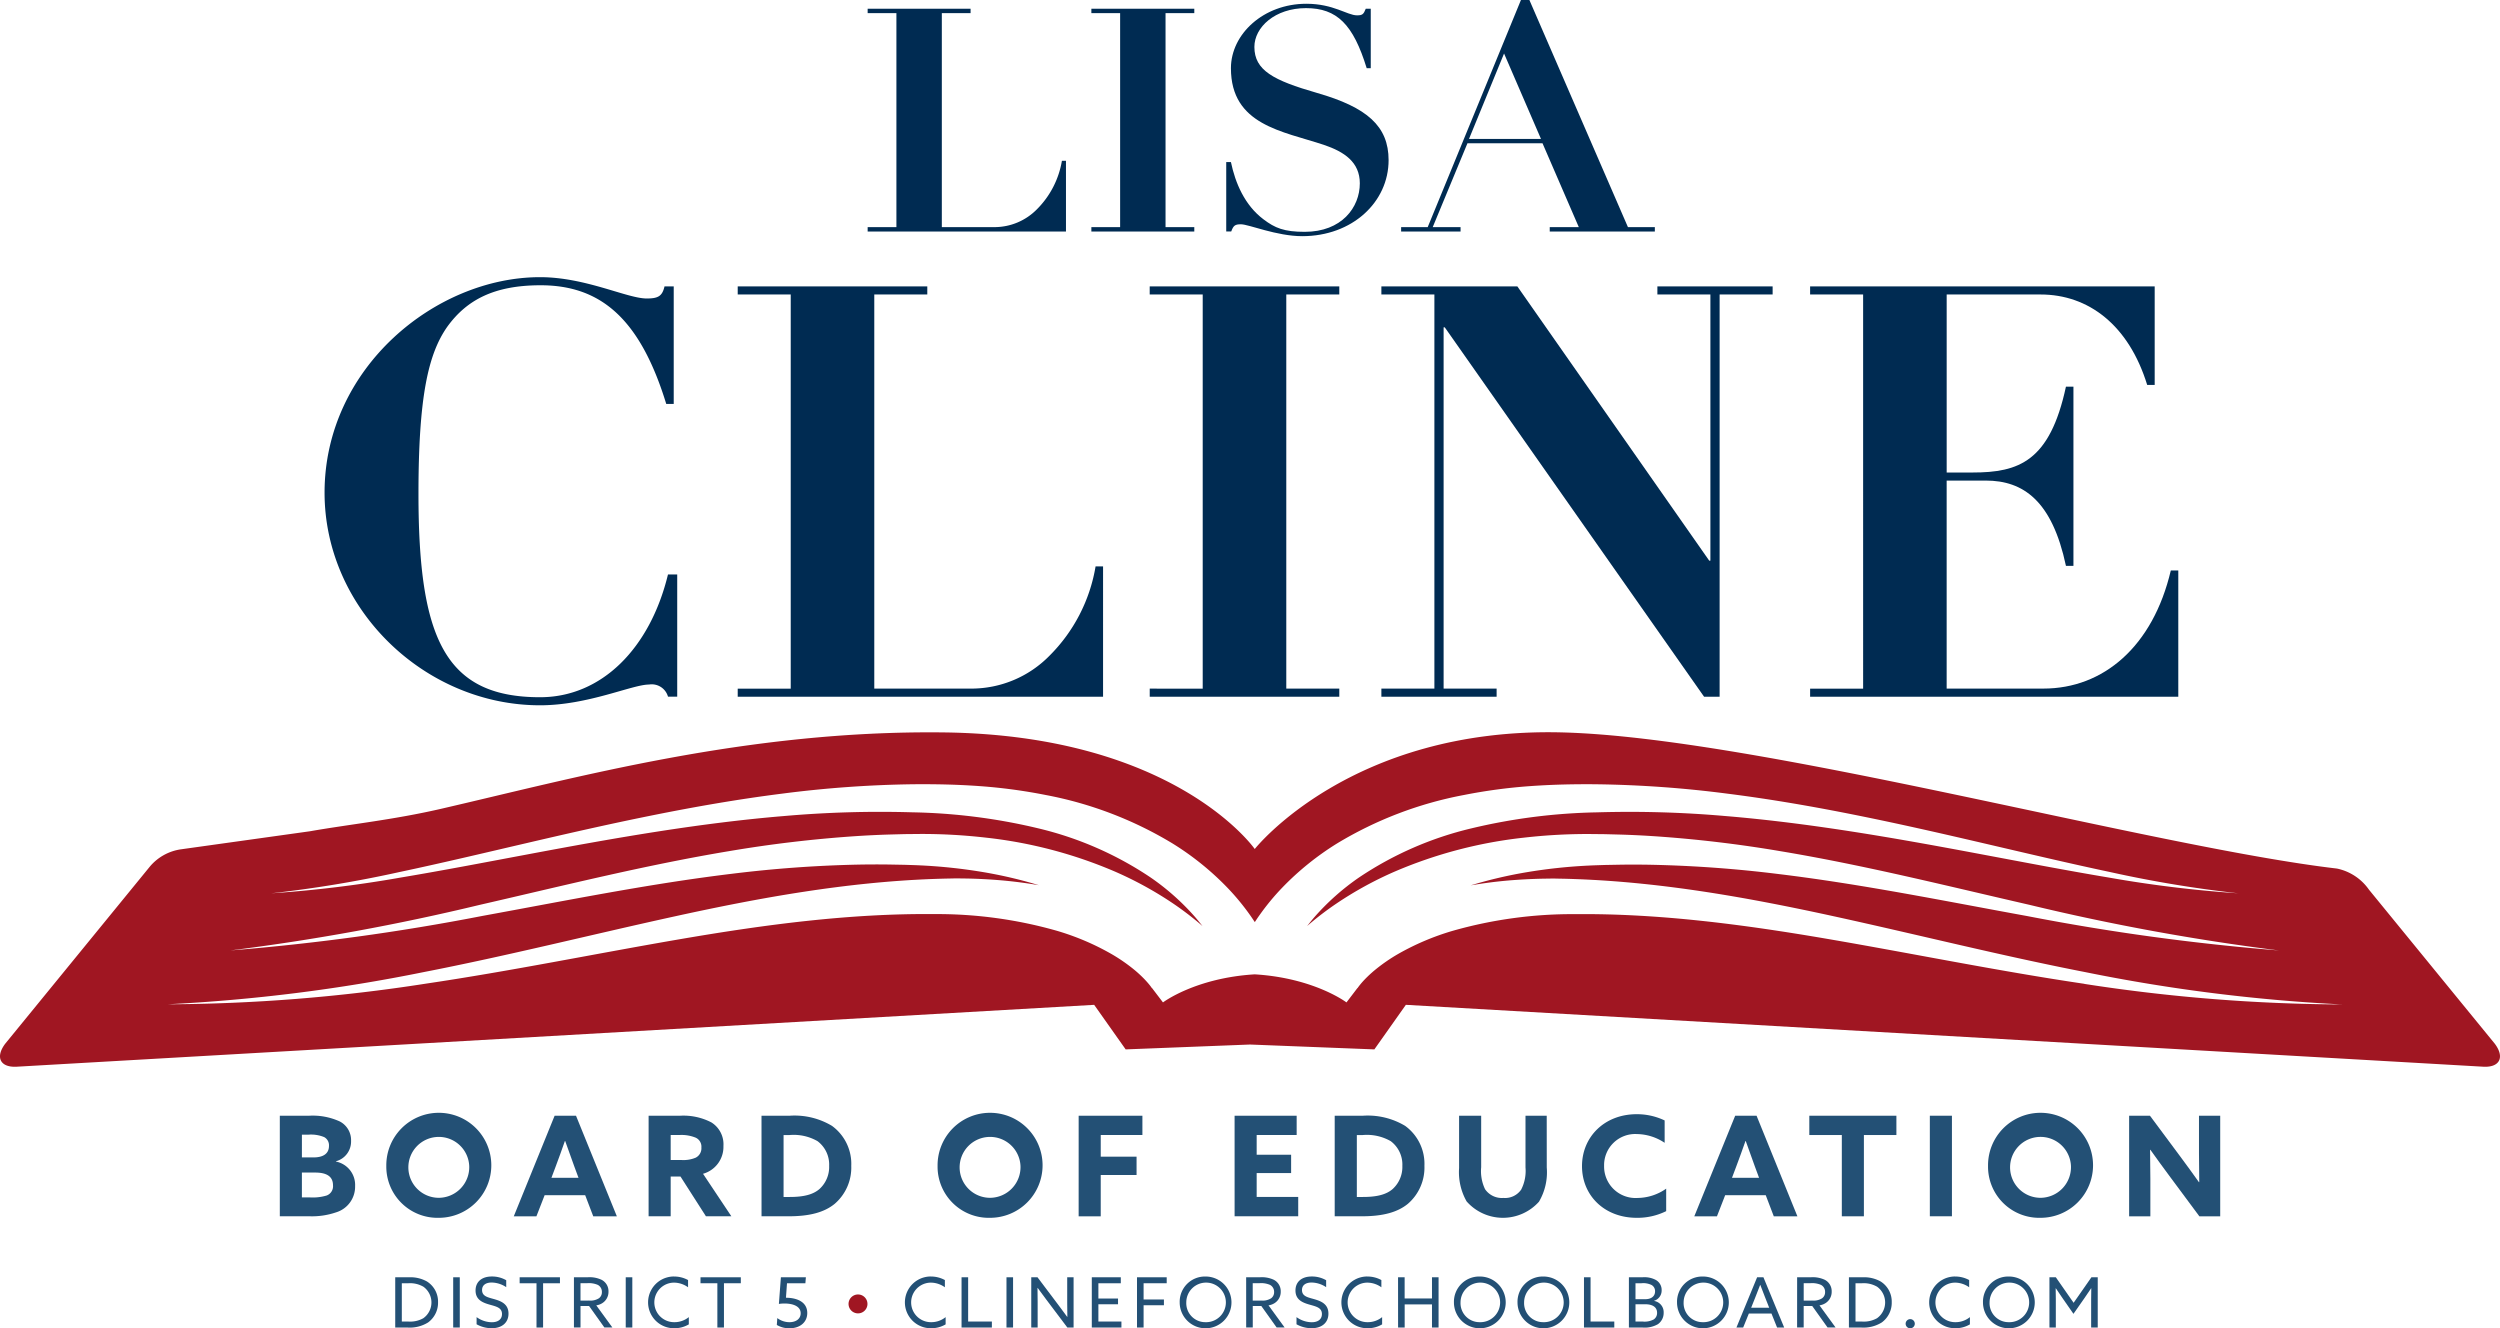
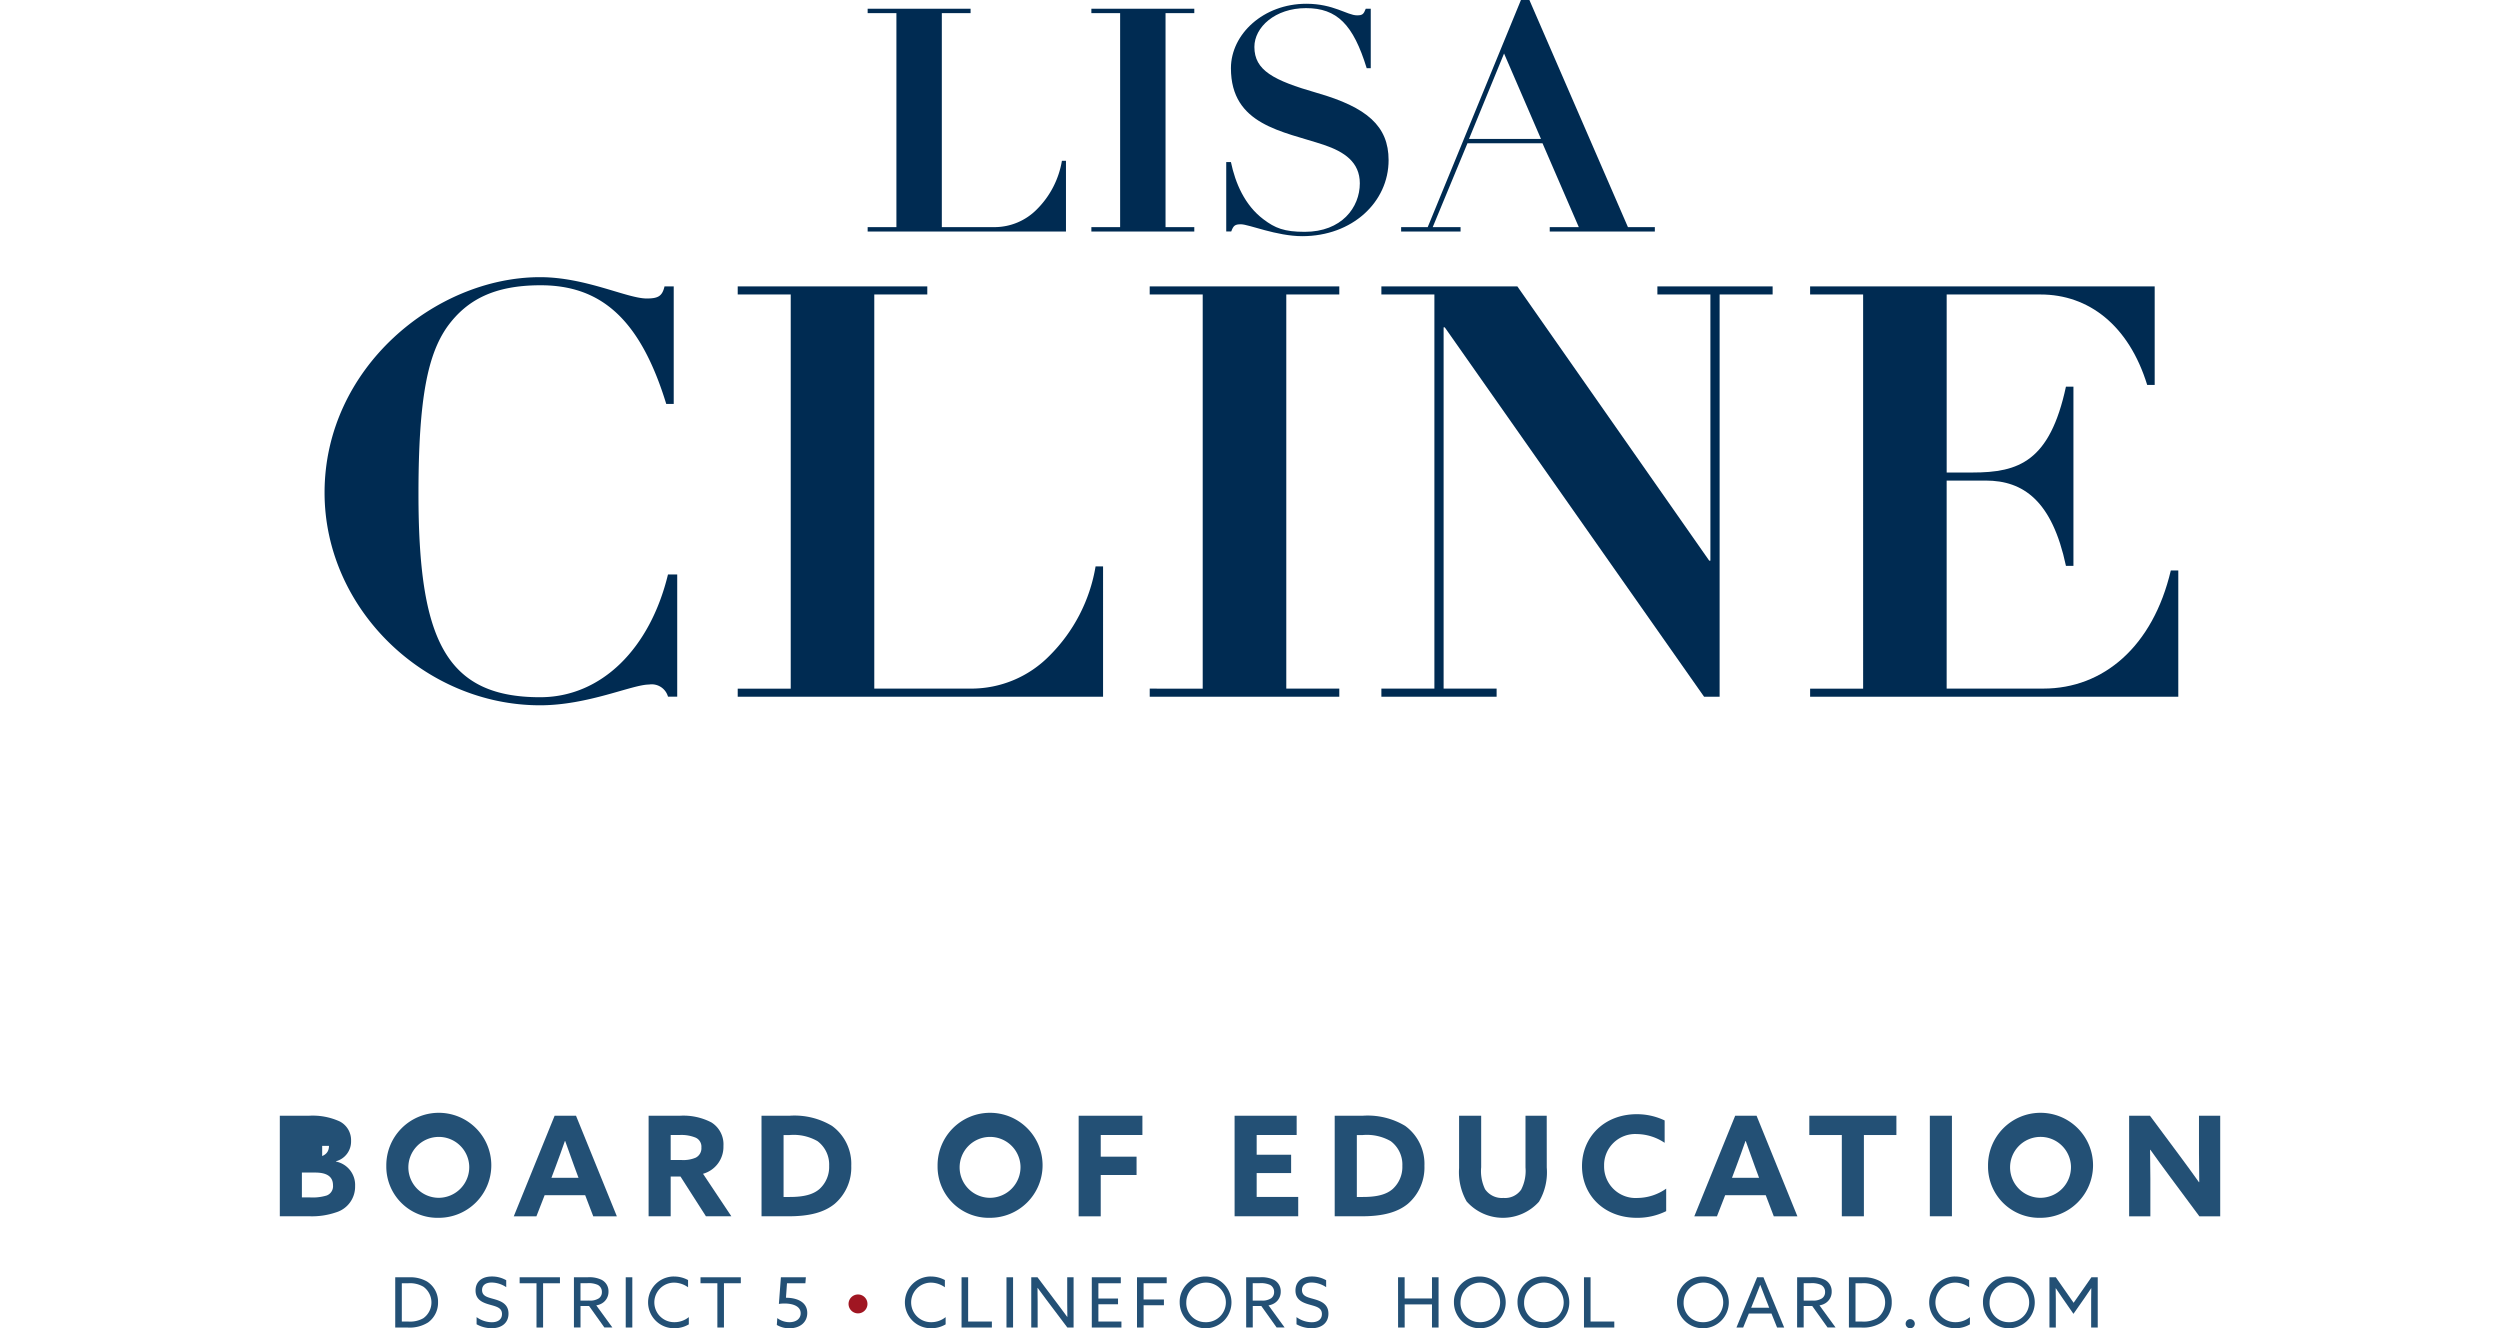
<svg xmlns="http://www.w3.org/2000/svg" id="logo_full_color" width="365.117" height="193.991" viewBox="0 0 365.117 193.991">
  <defs>
    <clipPath id="clip-path">
      <rect id="Rectangle_5" data-name="Rectangle 5" width="365.117" height="193.991" fill="none" />
    </clipPath>
  </defs>
  <g id="Group_1" data-name="Group 1" clip-path="url(#clip-path)">
    <path id="Path_22" data-name="Path 22" d="M217.933,2.049v.64h-4.2V33.94H221.4a8.684,8.684,0,0,0,6.215-2.6,13.03,13.03,0,0,0,3.655-7.082h.594V34.58H202.9v-.64h4.2V2.689h-4.2v-.64Z" transform="translate(-76.182 -0.769)" fill="#002b52" />
    <path id="Path_23" data-name="Path 23" d="M270.247,2.049v.64h-4.2V33.94h4.2v.64H255.215v-.64h4.2V2.688h-4.2v-.64Z" transform="translate(-95.824 -0.769)" fill="#002b52" />
    <path id="Path_24" data-name="Path 24" d="M307.129,1.609h.731V10.29h-.594c-1.965-6.4-4.341-8.773-8.863-8.773s-7.539,2.787-7.539,5.666c0,3.427,2.787,4.889,9.138,6.716,7.31,2.1,10.463,4.843,10.463,9.823,0,6.122-5.3,11.1-12.611,11.1-3.747,0-7.812-1.736-8.955-1.736-.867,0-1.1.183-1.416,1.051h-.731V24h.686c.64,3.061,2.01,6.3,4.752,8.361,1.69,1.279,3.015,1.827,6.03,1.827,5.392,0,8.042-3.564,8.042-7.082,0-3.107-2.284-4.615-5.254-5.62-6.032-2.01-13.57-2.878-13.57-11.194,0-4.98,4.752-9.412,11.011-9.412,3.975,0,5.985,1.691,7.4,1.691.776,0,.959-.137,1.279-.959" transform="translate(-107.665 -0.33)" fill="#002b52" />
    <path id="Path_25" data-name="Path 25" d="M345.15,0h1.233l14.392,33.17h3.93v.64H349.354v-.64H353.6l-5.3-12.245H337.338L332.266,33.17h4.066v.64h-8.681v-.64h3.884Zm-7.584,20.286h10.508L342.684,7.813Z" transform="translate(-123.021)" fill="#002b52" />
    <path id="Path_26" data-name="Path 26" d="M125.544,66.169h1.346V83.336H125.8C122.009,70.965,116.287,66,107.45,66c-6.731,0-10.771,2.1-13.632,6.059-2.777,3.956-4.207,10.182-4.207,24.4,0,21.122,3.871,29.706,17.756,29.706,9.005,0,16.074-7.153,18.683-17.924H127.4v17.84h-1.347a2.466,2.466,0,0,0-2.778-1.767c-2.44,0-8.92,3.03-15.905,3.03-16.831,0-31.473-14.053-31.473-31.053,0-18.261,16.242-31.473,31.473-31.473,6.649,0,12.708,3.114,15.568,3.114,1.684,0,2.273-.337,2.609-1.767" transform="translate(-28.495 -24.338)" fill="#002b52" />
    <path id="Path_27" data-name="Path 27" d="M200.2,66.978v1.178h-7.742v57.56H206.6a15.993,15.993,0,0,0,11.445-4.8,23.982,23.982,0,0,0,6.732-13.044h1.094V126.9H172.513v-1.178h7.742V68.156h-7.742V66.978Z" transform="translate(-64.772 -25.148)" fill="#002b52" />
    <path id="Path_28" data-name="Path 28" d="M296.548,66.978v1.178h-7.742v57.56h7.742V126.9H268.862v-1.179H276.6V68.156h-7.742V66.978Z" transform="translate(-100.948 -25.148)" fill="#002b52" />
    <path id="Path_29" data-name="Path 29" d="M342.893,66.978l28.023,40.057h.169V68.156h-7.742V66.978h16.831v1.178h-7.742V126.9h-2.272L332.29,72.953h-.168v52.764h7.741V126.9H323.033v-1.179h7.742V68.156h-7.742V66.978Z" transform="translate(-121.287 -25.148)" fill="#002b52" />
    <path id="Path_30" data-name="Path 30" d="M473.616,66.978V81.369h-1.094c-2.692-8.752-8.583-13.212-15.568-13.212H443.237v26h3.787c6.732,0,11.277-1.6,13.632-12.539h1.094v26.171h-1.094c-2.019-9.509-6.227-12.454-11.7-12.454h-5.722v30.379h14.137c8.752,0,15.989-6.143,18.6-17.251h1.093V126.9H423.292v-1.178h7.742V68.156h-7.742V66.978Z" transform="translate(-158.931 -25.148)" fill="#002b52" />
-     <path id="Path_31" data-name="Path 31" d="M364.364,216.733l-18.387-22.51a7.575,7.575,0,0,0-4.674-3.081c-27.1-3.176-84.54-19.152-113.176-19.884-30.823-.788-44.875,17.03-44.875,17.03s-11.57-16.644-45.5-17.03c-28.644-.326-53.378,6.55-73.364,11.164-6.949,1.606-13.509,2.283-19.116,3.273l-18.823,2.634a7.273,7.273,0,0,0-4.623,2.6L.754,216.733c-1.458,1.954-.739,3.45,1.619,3.353L159.8,211.044l4.6,6.509,18.161-.711,18.16.711,4.6-6.509,157.422,9.041c2.355.1,3.078-1.4,1.619-3.353m-59.953-8.758c-12.486-1.848-24.852-4.38-37.22-6.509s-24.78-3.782-37.136-3.665a63.821,63.821,0,0,0-17.873,2.43,37.24,37.24,0,0,0-8,3.392A25.416,25.416,0,0,0,200.753,206a18.072,18.072,0,0,0-1.456,1.356c-.221.232-.431.466-.62.7-.095.113-.182.227-.262.332l-.107.152c-.012.02-.032.049-.041.064l-.018-.012-1.6,2.1s-4.71-3.573-13.4-4.1c-8.687.526-13.4,4.1-13.4,4.1l-1.6-2.1-.018.013c-.01-.016-.028-.044-.044-.065l-.106-.15c-.078-.107-.167-.221-.262-.335-.189-.23-.4-.465-.62-.7A18.125,18.125,0,0,0,165.75,206a24.965,24.965,0,0,0-3.426-2.378,36.956,36.956,0,0,0-8-3.4,63.841,63.841,0,0,0-17.871-2.43c-12.356-.116-24.782,1.543-37.139,3.665s-24.733,4.661-37.217,6.509a251.128,251.128,0,0,1-37.671,3,250.091,250.091,0,0,0,37.383-4.689c12.331-2.4,24.517-5.475,36.853-8.178s24.883-4.973,37.724-5.439c.815-.029,1.618-.051,2.4-.065l.591-.013.665,0,1.218.016q2.438.051,4.885.257,2.8.241,5.6.723a65.61,65.61,0,0,0-8.413-1.961,77.541,77.541,0,0,0-8.943-.94c-.744-.037-1.514-.056-2.288-.083l-2.273-.042q-2.285-.031-4.572.015a181.18,181.18,0,0,0-18.308,1.33c-12.2,1.472-24.321,3.943-36.5,6.163A331.049,331.049,0,0,1,33.651,203.1a330.328,330.328,0,0,0,36.45-6.664c12.044-2.759,24.063-5.784,36.359-7.834a184.467,184.467,0,0,1,18.611-2.2q2.346-.153,4.7-.227l2.366-.064,2.35-.022a82.234,82.234,0,0,1,9.537.541,66.009,66.009,0,0,1,18.667,4.891,53.19,53.19,0,0,1,8.63,4.718,45.072,45.072,0,0,1,3.98,3.025c.109.092.212.189.319.283-.351-.453-.711-.9-1.086-1.333a35.1,35.1,0,0,0-6.511-5.782,50.239,50.239,0,0,0-16.407-7.168A85.219,85.219,0,0,0,133.3,182.93a161.167,161.167,0,0,0-18.752.538c-12.518,1.036-24.969,3.248-37.4,5.586-6.217,1.165-12.436,2.367-18.685,3.411a175.509,175.509,0,0,1-18.853,2.293,176.573,176.573,0,0,0,18.7-3.1c6.184-1.31,12.335-2.777,18.5-4.212,12.326-2.875,24.73-5.639,37.392-7.242a165.283,165.283,0,0,1,19.138-1.374c3.213-.029,6.428.034,9.672.267a78.265,78.265,0,0,1,9.7,1.3,55.67,55.67,0,0,1,18.552,7.091,41.3,41.3,0,0,1,7.965,6.419,34.609,34.609,0,0,1,3.333,4.027c.239.337.468.681.7,1.029.224-.348.458-.7.7-1.032a34.534,34.534,0,0,1,3.331-4.028,41.373,41.373,0,0,1,7.963-6.418A55.7,55.7,0,0,1,213.8,180.4a78.4,78.4,0,0,1,9.7-1.3c3.246-.232,6.458-.3,9.671-.267a164.67,164.67,0,0,1,19.137,1.374c12.664,1.6,25.069,4.367,37.393,7.242,6.165,1.433,12.316,2.9,18.5,4.209a175.762,175.762,0,0,0,18.7,3.1,176.209,176.209,0,0,1-18.854-2.291c-6.248-1.045-12.466-2.248-18.682-3.411-12.429-2.341-24.879-4.549-37.4-5.586a160.985,160.985,0,0,0-18.749-.536,85.278,85.278,0,0,0-18.316,2.336,50.266,50.266,0,0,0-16.407,7.167,35.141,35.141,0,0,0-6.511,5.781c-.376.434-.733.876-1.082,1.325.1-.089.206-.184.313-.274a44.442,44.442,0,0,1,3.98-3.025,53.162,53.162,0,0,1,8.628-4.716,66.017,66.017,0,0,1,18.668-4.891,82.2,82.2,0,0,1,9.536-.541l2.351.024,2.366.062q2.351.073,4.7.227a183.333,183.333,0,0,1,18.607,2.2c12.3,2.05,24.315,5.074,36.36,7.834a330.73,330.73,0,0,0,36.449,6.664,331.2,331.2,0,0,1-36.787-5.026c-12.177-2.218-24.3-4.69-36.5-6.16a180.805,180.805,0,0,0-18.307-1.33q-2.289-.045-4.572-.015l-2.273.042c-.772.027-1.544.046-2.286.083a77.227,77.227,0,0,0-8.946.94,65.056,65.056,0,0,0-8.4,1.958q2.791-.48,5.584-.721,2.445-.2,4.885-.256l1.22-.018h.662l.589.013c.78.012,1.583.034,2.4.065,12.844.467,25.4,2.742,37.725,5.437s24.521,5.781,36.853,8.18a250.111,250.111,0,0,0,37.383,4.689,251.128,251.128,0,0,1-37.671-3" transform="translate(0 -64.292)" fill="#a01622" />
-     <path id="Path_32" data-name="Path 32" d="M65.434,260.911h4.28a9.476,9.476,0,0,1,4.463.831,3.066,3.066,0,0,1,1.663,2.84,2.981,2.981,0,0,1-2.21,2.982v.041a3.477,3.477,0,0,1,2.8,3.57,3.913,3.913,0,0,1-2.8,3.854,10.849,10.849,0,0,1-3.834.568H65.434ZM70.363,267c1.318,0,2.251-.487,2.251-1.683a1.357,1.357,0,0,0-.689-1.278,5.035,5.035,0,0,0-2.271-.365h-.994V267Zm-.507,5.842a6.971,6.971,0,0,0,2.434-.284,1.441,1.441,0,0,0,.912-1.481c0-1.278-.892-1.866-2.616-1.866H68.659v3.63Z" transform="translate(-24.568 -97.963)" fill="#235075" />
+     <path id="Path_32" data-name="Path 32" d="M65.434,260.911h4.28a9.476,9.476,0,0,1,4.463.831,3.066,3.066,0,0,1,1.663,2.84,2.981,2.981,0,0,1-2.21,2.982v.041a3.477,3.477,0,0,1,2.8,3.57,3.913,3.913,0,0,1-2.8,3.854,10.849,10.849,0,0,1-3.834.568H65.434ZM70.363,267c1.318,0,2.251-.487,2.251-1.683h-.994V267Zm-.507,5.842a6.971,6.971,0,0,0,2.434-.284,1.441,1.441,0,0,0,.912-1.481c0-1.278-.892-1.866-2.616-1.866H68.659v3.63Z" transform="translate(-24.568 -97.963)" fill="#235075" />
    <path id="Path_33" data-name="Path 33" d="M90.338,268.119a7.668,7.668,0,1,1,7.668,7.566,7.476,7.476,0,0,1-7.668-7.566m12.11,0a4.447,4.447,0,1,0-4.442,4.645,4.477,4.477,0,0,0,4.442-4.645" transform="translate(-33.919 -97.828)" fill="#235075" />
    <path id="Path_34" data-name="Path 34" d="M126.112,260.911h3.123L135.2,275.6h-3.448l-1.177-3.083h-5.922l-1.2,3.083h-3.306Zm-.467,9.067H129.6l-.608-1.643c-.427-1.156-.954-2.617-1.339-3.732h-.041c-.386,1.115-.912,2.576-1.379,3.813Z" transform="translate(-45.111 -97.963)" fill="#235075" />
    <path id="Path_35" data-name="Path 35" d="M151.677,260.91h4.6a8.84,8.84,0,0,1,4.564.974,3.77,3.77,0,0,1,1.764,3.449,4.084,4.084,0,0,1-2.982,4.056l4.138,6.207h-3.712l-3.712-5.8H154.9v5.8h-3.225Zm4.848,6.471a4.612,4.612,0,0,0,2.028-.345,1.527,1.527,0,0,0,.832-1.481,1.444,1.444,0,0,0-.832-1.44,5.484,5.484,0,0,0-2.413-.386H154.9v3.652Z" transform="translate(-56.949 -97.962)" fill="#235075" />
    <path id="Path_36" data-name="Path 36" d="M178.078,260.911H182.2a10.611,10.611,0,0,1,6.167,1.48,6.856,6.856,0,0,1,2.819,5.842,6.985,6.985,0,0,1-2.434,5.558c-1.5,1.217-3.61,1.806-6.694,1.806h-3.976Zm4.118,11.866c2.089,0,3.428-.365,4.341-1.156a4.355,4.355,0,0,0,1.42-3.387,4.269,4.269,0,0,0-1.7-3.61,7,7,0,0,0-4.077-.892H181.3v9.046Z" transform="translate(-66.862 -97.963)" fill="#235075" />
    <path id="Path_37" data-name="Path 37" d="M219.251,268.119a7.668,7.668,0,1,1,7.668,7.566,7.476,7.476,0,0,1-7.668-7.566m12.11,0a4.447,4.447,0,1,0-4.442,4.645,4.477,4.477,0,0,0,4.442-4.645" transform="translate(-82.321 -97.828)" fill="#235075" />
    <path id="Path_38" data-name="Path 38" d="M252.243,260.911h9.31v2.819h-6.085v3.165H260.7v2.677h-5.234V275.6h-3.225Z" transform="translate(-94.708 -97.963)" fill="#235075" />
    <path id="Path_39" data-name="Path 39" d="M288.708,260.911h9.066v2.819h-5.841v2.88h5.031v2.678h-5.031v3.488H298v2.82h-9.29Z" transform="translate(-108.4 -97.963)" fill="#235075" />
    <path id="Path_40" data-name="Path 40" d="M312.118,260.911h4.118a10.614,10.614,0,0,1,6.167,1.48,6.857,6.857,0,0,1,2.819,5.842,6.982,6.982,0,0,1-2.434,5.558c-1.5,1.217-3.61,1.806-6.694,1.806h-3.976Zm4.118,11.866c2.09,0,3.429-.365,4.342-1.156a4.359,4.359,0,0,0,1.42-3.387,4.268,4.268,0,0,0-1.7-3.61,7,7,0,0,0-4.076-.892h-.872v9.046Z" transform="translate(-117.189 -97.963)" fill="#235075" />
    <path id="Path_41" data-name="Path 41" d="M354.013,268.477a8.464,8.464,0,0,1-1.137,4.989,7.068,7.068,0,0,1-10.568-.041,8.63,8.63,0,0,1-1.1-4.868v-7.647h3.226v7.525a6.1,6.1,0,0,0,.566,3.205,2.969,2.969,0,0,0,2.677,1.278,2.864,2.864,0,0,0,2.6-1.217,6,6,0,0,0,.63-3.246v-7.545h3.1Z" transform="translate(-128.113 -97.963)" fill="#235075" />
    <path id="Path_42" data-name="Path 42" d="M382.243,274.711a9.416,9.416,0,0,1-4.3.974c-4.728,0-7.993-3.266-7.993-7.546,0-4.259,3.266-7.586,7.993-7.586a9.4,9.4,0,0,1,4.076.913v3.266a7.461,7.461,0,0,0-4.056-1.278,4.544,4.544,0,0,0-4.786,4.645,4.6,4.6,0,0,0,4.908,4.686,7.373,7.373,0,0,0,4.159-1.36Z" transform="translate(-138.903 -97.828)" fill="#235075" />
    <path id="Path_43" data-name="Path 43" d="M402.184,260.911h3.123L411.27,275.6h-3.448l-1.176-3.083h-5.924l-1.2,3.083h-3.308Zm-.467,9.067h3.955l-.608-1.643c-.426-1.156-.952-2.617-1.339-3.732h-.039c-.386,1.115-.913,2.576-1.38,3.813Z" transform="translate(-148.766 -97.963)" fill="#235075" />
    <path id="Path_44" data-name="Path 44" d="M427.853,263.73h-4.747v-2.819h12.718v2.819h-4.747V275.6h-3.224Z" transform="translate(-158.861 -97.963)" fill="#235075" />
    <rect id="Rectangle_1" data-name="Rectangle 1" width="3.226" height="14.685" transform="translate(281.847 162.948)" fill="#235075" />
    <path id="Path_45" data-name="Path 45" d="M464.9,268.119a7.668,7.668,0,1,1,7.668,7.566,7.475,7.475,0,0,1-7.668-7.566m12.11,0a4.448,4.448,0,1,0-4.442,4.645,4.477,4.477,0,0,0,4.442-4.645" transform="translate(-174.553 -97.828)" fill="#235075" />
    <path id="Path_46" data-name="Path 46" d="M503.752,269.673c-.954-1.278-1.845-2.515-2.759-3.793l-.042.02c.022,1.4.042,2.82.042,4.239V275.6h-3.1V260.911h3.042l4.4,5.922c.952,1.278,1.846,2.516,2.759,3.793l.039-.021c-.019-1.4-.039-2.819-.039-4.239v-5.456h3.1V275.6h-3.044Z" transform="translate(-186.94 -97.963)" fill="#235075" />
    <path id="Path_47" data-name="Path 47" d="M92.424,298.69h2.017a4.944,4.944,0,0,1,2.594.6,3.466,3.466,0,0,1,1.642,3.041,3.555,3.555,0,0,1-1.46,2.959,5.071,5.071,0,0,1-3.02.739H92.424Zm1.926,6.466a3.924,3.924,0,0,0,2.178-.487,2.832,2.832,0,0,0,.01-4.6,3.9,3.9,0,0,0-2.209-.507h-.943v5.594Z" transform="translate(-34.702 -112.147)" fill="#235075" />
-     <rect id="Rectangle_2" data-name="Rectangle 2" width="0.962" height="7.337" transform="translate(66.188 186.543)" fill="#235075" />
    <path id="Path_48" data-name="Path 48" d="M111.361,304.441a3.843,3.843,0,0,0,2.22.749c.871,0,1.489-.395,1.489-1.2,0-.943-.861-1.1-1.824-1.378-1.034-.294-2.037-.719-2.037-2.057,0-1.3.943-2.047,2.372-2.047a4.142,4.142,0,0,1,2.107.547v1.014a3.915,3.915,0,0,0-2.128-.679c-.821,0-1.4.355-1.4,1.1,0,.912.851,1.065,1.742,1.318,1.065.3,2.118.729,2.118,2.128,0,1.338-.984,2.128-2.453,2.128a4.523,4.523,0,0,1-2.209-.578Z" transform="translate(-41.755 -112.081)" fill="#235075" />
    <path id="Path_49" data-name="Path 49" d="M123.981,299.562h-2.463v-.871h5.887v.871h-2.463v6.466h-.962Z" transform="translate(-45.626 -112.148)" fill="#235075" />
    <path id="Path_50" data-name="Path 50" d="M134.214,298.691H136.2a4.137,4.137,0,0,1,2.047.365,1.866,1.866,0,0,1,1.014,1.713,1.945,1.945,0,0,1-.942,1.722,2.255,2.255,0,0,1-.842.3l2.352,3.233h-1.166l-2.24-3.141h-1.247v3.141h-.962Zm2.209,3.4a2.315,2.315,0,0,0,1.439-.334,1.079,1.079,0,0,0,.435-.912,1.133,1.133,0,0,0-.6-1.044,3.254,3.254,0,0,0-1.571-.244h-.952V302.1Z" transform="translate(-50.393 -112.148)" fill="#235075" />
    <rect id="Rectangle_3" data-name="Rectangle 3" width="0.962" height="7.337" transform="translate(91.386 186.543)" fill="#235075" />
    <path id="Path_51" data-name="Path 51" d="M155.294,298.512a4.249,4.249,0,0,1,2.068.517v1.054a3.562,3.562,0,0,0-2.078-.678,2.888,2.888,0,1,0,.081,5.776,3.313,3.313,0,0,0,2.107-.74V305.5a4.134,4.134,0,0,1-2.158.567,3.78,3.78,0,1,1-.02-7.56" transform="translate(-56.873 -112.081)" fill="#235075" />
    <path id="Path_52" data-name="Path 52" d="M166.275,299.562h-2.463v-.871H169.7v.871h-2.463v6.466h-.962Z" transform="translate(-61.506 -112.148)" fill="#235075" />
    <path id="Path_53" data-name="Path 53" d="M181.726,304.65a2.966,2.966,0,0,0,1.774.6c.952,0,1.641-.487,1.641-1.3,0-1.135-1.338-1.429-2.361-1.429a5.573,5.573,0,0,0-.821.061l.294-3.891H185.9l-.071.871h-2.686l-.152,2.118c1.52,0,3.111.557,3.111,2.23,0,1.358-1.065,2.229-2.6,2.229a3.532,3.532,0,0,1-1.845-.486Z" transform="translate(-68.205 -112.148)" fill="#235075" />
    <path id="Path_54" data-name="Path 54" d="M215.35,298.512a4.249,4.249,0,0,1,2.068.517v1.054a3.562,3.562,0,0,0-2.078-.678,2.888,2.888,0,1,0,.081,5.776,3.313,3.313,0,0,0,2.107-.74V305.5a4.134,4.134,0,0,1-2.158.567,3.78,3.78,0,1,1-.02-7.56" transform="translate(-79.422 -112.081)" fill="#235075" />
    <path id="Path_55" data-name="Path 55" d="M224.858,298.691h.962v6.466h3.466v.871h-4.428Z" transform="translate(-84.426 -112.148)" fill="#235075" />
    <rect id="Rectangle_4" data-name="Rectangle 4" width="0.962" height="7.337" transform="translate(146.993 186.543)" fill="#235075" />
    <path id="Path_56" data-name="Path 56" d="M241.159,306.028v-7.337h.912l3.071,4.074c.426.558.852,1.135,1.267,1.712l.021-.01c-.01-.638-.021-1.378-.021-2.088v-3.689h.932v7.337h-.912l-3.071-4.074c-.425-.558-.851-1.135-1.266-1.713l-.021.011c.01.638.021,1.378.021,2.087v3.689Z" transform="translate(-90.547 -112.148)" fill="#235075" />
    <path id="Path_57" data-name="Path 57" d="M255.316,298.691h4.236v.871h-3.274v2.23h2.868v.841h-2.868v2.524h3.365v.871h-4.327Z" transform="translate(-95.862 -112.148)" fill="#235075" />
    <path id="Path_58" data-name="Path 58" d="M265.887,298.691h4.337v.871h-3.375v2.372h2.97v.841h-2.97v3.253h-.962Z" transform="translate(-99.831 -112.148)" fill="#235075" />
    <path id="Path_59" data-name="Path 59" d="M279.6,298.511a3.781,3.781,0,1,1-3.73,3.78,3.688,3.688,0,0,1,3.73-3.78m0,6.669a2.891,2.891,0,1,0-2.767-2.888,2.774,2.774,0,0,0,2.767,2.888" transform="translate(-103.58 -112.08)" fill="#235075" />
    <path id="Path_60" data-name="Path 60" d="M291.41,298.691H293.4a4.137,4.137,0,0,1,2.047.365,1.866,1.866,0,0,1,1.014,1.713,1.945,1.945,0,0,1-.942,1.722,2.255,2.255,0,0,1-.842.3l2.352,3.233h-1.166l-2.24-3.141h-1.247v3.141h-.962Zm2.209,3.4a2.315,2.315,0,0,0,1.439-.334,1.079,1.079,0,0,0,.435-.912,1.133,1.133,0,0,0-.6-1.044,3.254,3.254,0,0,0-1.571-.244h-.952V302.1Z" transform="translate(-109.414 -112.148)" fill="#235075" />
    <path id="Path_61" data-name="Path 61" d="M303.1,304.441a3.843,3.843,0,0,0,2.22.749c.871,0,1.489-.395,1.489-1.2,0-.943-.861-1.1-1.824-1.378-1.034-.294-2.037-.719-2.037-2.057,0-1.3.943-2.047,2.372-2.047a4.142,4.142,0,0,1,2.107.547v1.014a3.914,3.914,0,0,0-2.128-.679c-.821,0-1.4.355-1.4,1.1,0,.912.851,1.065,1.742,1.318,1.065.3,2.118.729,2.118,2.128,0,1.338-.984,2.128-2.453,2.128a4.523,4.523,0,0,1-2.209-.578Z" transform="translate(-113.748 -112.081)" fill="#235075" />
-     <path id="Path_62" data-name="Path 62" d="M317.423,298.512a4.249,4.249,0,0,1,2.068.517v1.054a3.562,3.562,0,0,0-2.078-.678,2.888,2.888,0,0,0,.082,5.776,3.311,3.311,0,0,0,2.107-.74V305.5a4.132,4.132,0,0,1-2.158.567,3.78,3.78,0,1,1-.021-7.56" transform="translate(-117.747 -112.081)" fill="#235075" />
    <path id="Path_63" data-name="Path 63" d="M326.933,298.691h.962v3.091h3.994v-3.091h.962v7.337h-.962v-3.375H327.9v3.375h-.962Z" transform="translate(-122.752 -112.148)" fill="#235075" />
    <path id="Path_64" data-name="Path 64" d="M343.732,298.511a3.781,3.781,0,1,1-3.73,3.78,3.688,3.688,0,0,1,3.73-3.78m0,6.669a2.891,2.891,0,1,0-2.767-2.888,2.774,2.774,0,0,0,2.767,2.888" transform="translate(-127.659 -112.08)" fill="#235075" />
    <path id="Path_65" data-name="Path 65" d="M358.6,298.511a3.781,3.781,0,1,1-3.73,3.78,3.688,3.688,0,0,1,3.73-3.78m0,6.669a2.891,2.891,0,1,0-2.767-2.888,2.774,2.774,0,0,0,2.767,2.888" transform="translate(-133.242 -112.08)" fill="#235075" />
    <path id="Path_66" data-name="Path 66" d="M370.411,298.691h.962v6.466h3.466v.871h-4.428Z" transform="translate(-139.076 -112.148)" fill="#235075" />
-     <path id="Path_67" data-name="Path 67" d="M380.916,298.69h1.965a3.561,3.561,0,0,1,1.957.385,1.667,1.667,0,0,1,.861,1.5,1.57,1.57,0,0,1-1.115,1.551v.02a1.657,1.657,0,0,1,1.408,1.713,2,2,0,0,1-.841,1.682,3.9,3.9,0,0,1-2.291.486h-1.945Zm2.412,3.2c.739,0,1.408-.345,1.408-1.145a1.022,1.022,0,0,0-.517-.932,2.761,2.761,0,0,0-1.47-.253h-.871v2.331Zm-.406,3.263a2.8,2.8,0,0,0,1.632-.314,1.125,1.125,0,0,0,.477-.963c0-.811-.639-1.247-1.733-1.247h-1.419v2.524Z" transform="translate(-143.02 -112.147)" fill="#235075" />
    <path id="Path_68" data-name="Path 68" d="M395.9,298.511a3.781,3.781,0,1,1-3.73,3.78,3.688,3.688,0,0,1,3.73-3.78m0,6.669a2.891,2.891,0,1,0-2.767-2.888,2.774,2.774,0,0,0,2.767,2.888" transform="translate(-147.245 -112.08)" fill="#235075" />
    <path id="Path_69" data-name="Path 69" d="M409.085,298.691h.922l3.03,7.337H412l-.821-2.047h-3.3l-.831,2.047h-.984Zm-.871,4.449h2.635l-.6-1.52c-.232-.588-.476-1.216-.7-1.814h-.021c-.223.6-.465,1.216-.719,1.844Z" transform="translate(-152.463 -112.148)" fill="#235075" />
    <path id="Path_70" data-name="Path 70" d="M420.256,298.691h1.986a4.137,4.137,0,0,1,2.047.365,1.866,1.866,0,0,1,1.014,1.713,1.945,1.945,0,0,1-.942,1.722,2.255,2.255,0,0,1-.842.3l2.352,3.233H424.7l-2.24-3.141h-1.247v3.141h-.962Zm2.209,3.4a2.315,2.315,0,0,0,1.439-.334,1.079,1.079,0,0,0,.435-.912,1.133,1.133,0,0,0-.6-1.044,3.254,3.254,0,0,0-1.571-.244h-.952V302.1Z" transform="translate(-157.791 -112.148)" fill="#235075" />
    <path id="Path_71" data-name="Path 71" d="M432.367,298.69h2.017a4.944,4.944,0,0,1,2.594.6,3.466,3.466,0,0,1,1.642,3.041,3.555,3.555,0,0,1-1.46,2.959,5.071,5.071,0,0,1-3.02.739h-1.774Zm1.926,6.466a3.924,3.924,0,0,0,2.178-.487,2.832,2.832,0,0,0,.01-4.6,3.9,3.9,0,0,0-2.209-.507h-.943v5.594Z" transform="translate(-162.338 -112.147)" fill="#235075" />
    <path id="Path_72" data-name="Path 72" d="M446.3,308.475a.669.669,0,1,1-.669.669.675.675,0,0,1,.669-.669" transform="translate(-167.319 -115.821)" fill="#235075" />
    <path id="Path_73" data-name="Path 73" d="M454.876,298.512a4.249,4.249,0,0,1,2.068.517v1.054a3.562,3.562,0,0,0-2.078-.678,2.888,2.888,0,1,0,.081,5.776,3.313,3.313,0,0,0,2.107-.74V305.5a4.134,4.134,0,0,1-2.158.567,3.78,3.78,0,1,1-.02-7.56" transform="translate(-169.355 -112.081)" fill="#235075" />
    <path id="Path_74" data-name="Path 74" d="M467.448,298.511a3.781,3.781,0,1,1-3.73,3.78,3.688,3.688,0,0,1,3.73-3.78m0,6.669a2.891,2.891,0,1,0-2.767-2.888,2.774,2.774,0,0,0,2.767,2.888" transform="translate(-174.11 -112.08)" fill="#235075" />
    <path id="Path_75" data-name="Path 75" d="M481.172,301.741c-.333-.477-.658-.963-.982-1.449l-.021.009c.01.436.021.994.021,1.591v4.135h-.932v-7.337h.932l2.6,3.729,2.6-3.729h.922v7.337h-.962v-4.135c0-.6.01-1.155.021-1.591l-.021-.009c-.323.486-.648.972-.983,1.449l-1.6,2.29Z" transform="translate(-179.944 -112.148)" fill="#235075" />
    <path id="Path_76" data-name="Path 76" d="M201.194,304.09a1.381,1.381,0,1,1-1.381-1.381,1.382,1.382,0,0,1,1.381,1.381" transform="translate(-74.504 -113.656)" fill="#a01622" />
  </g>
</svg>